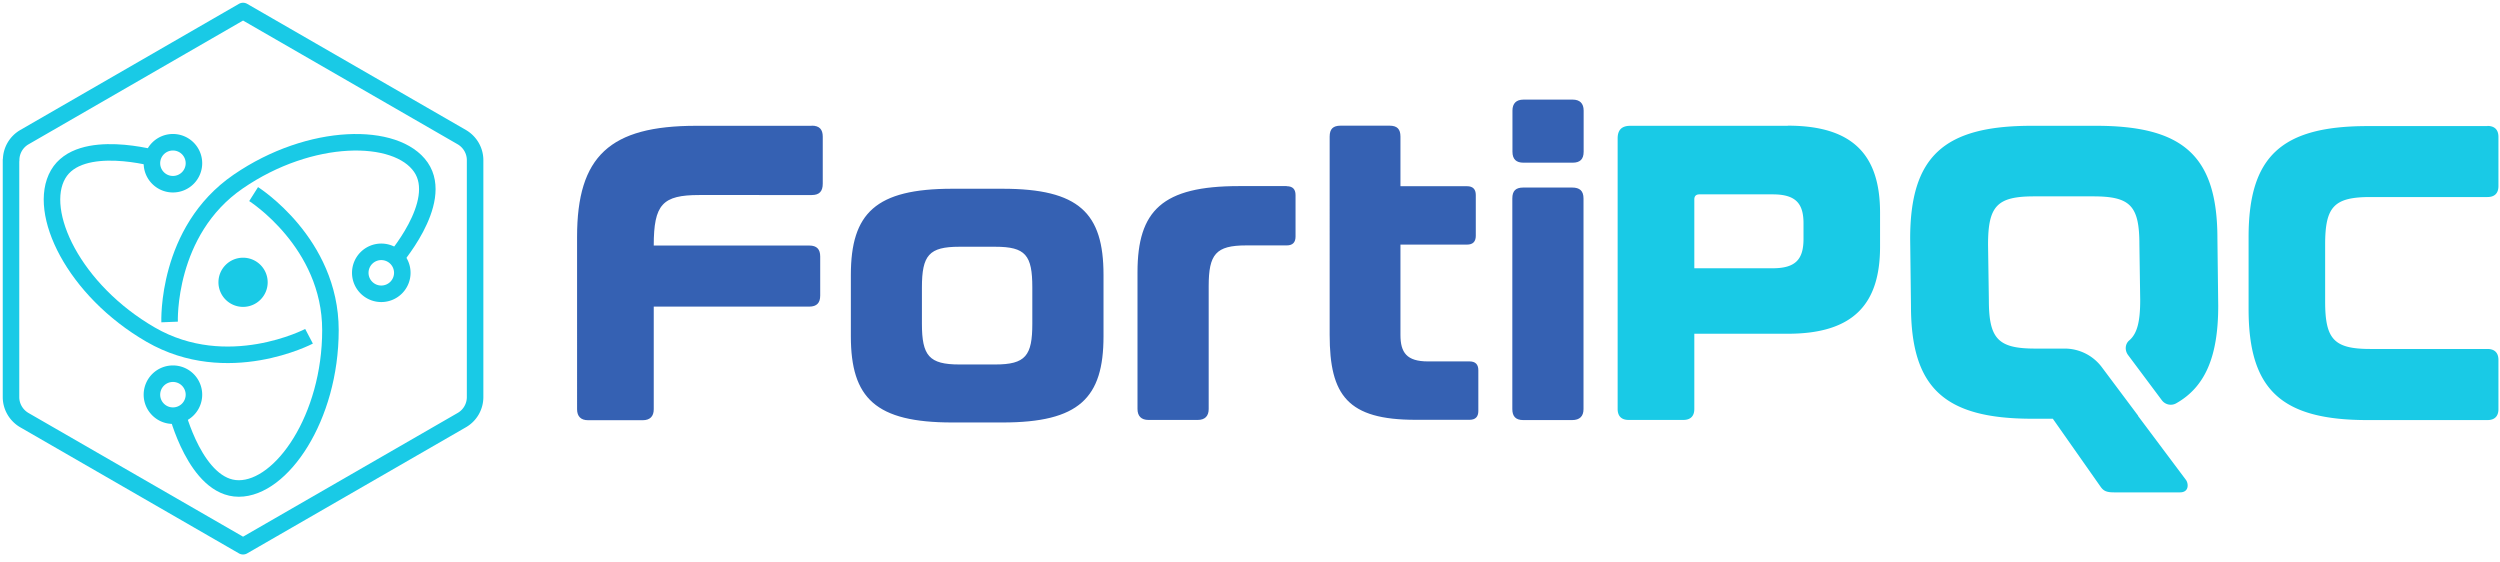
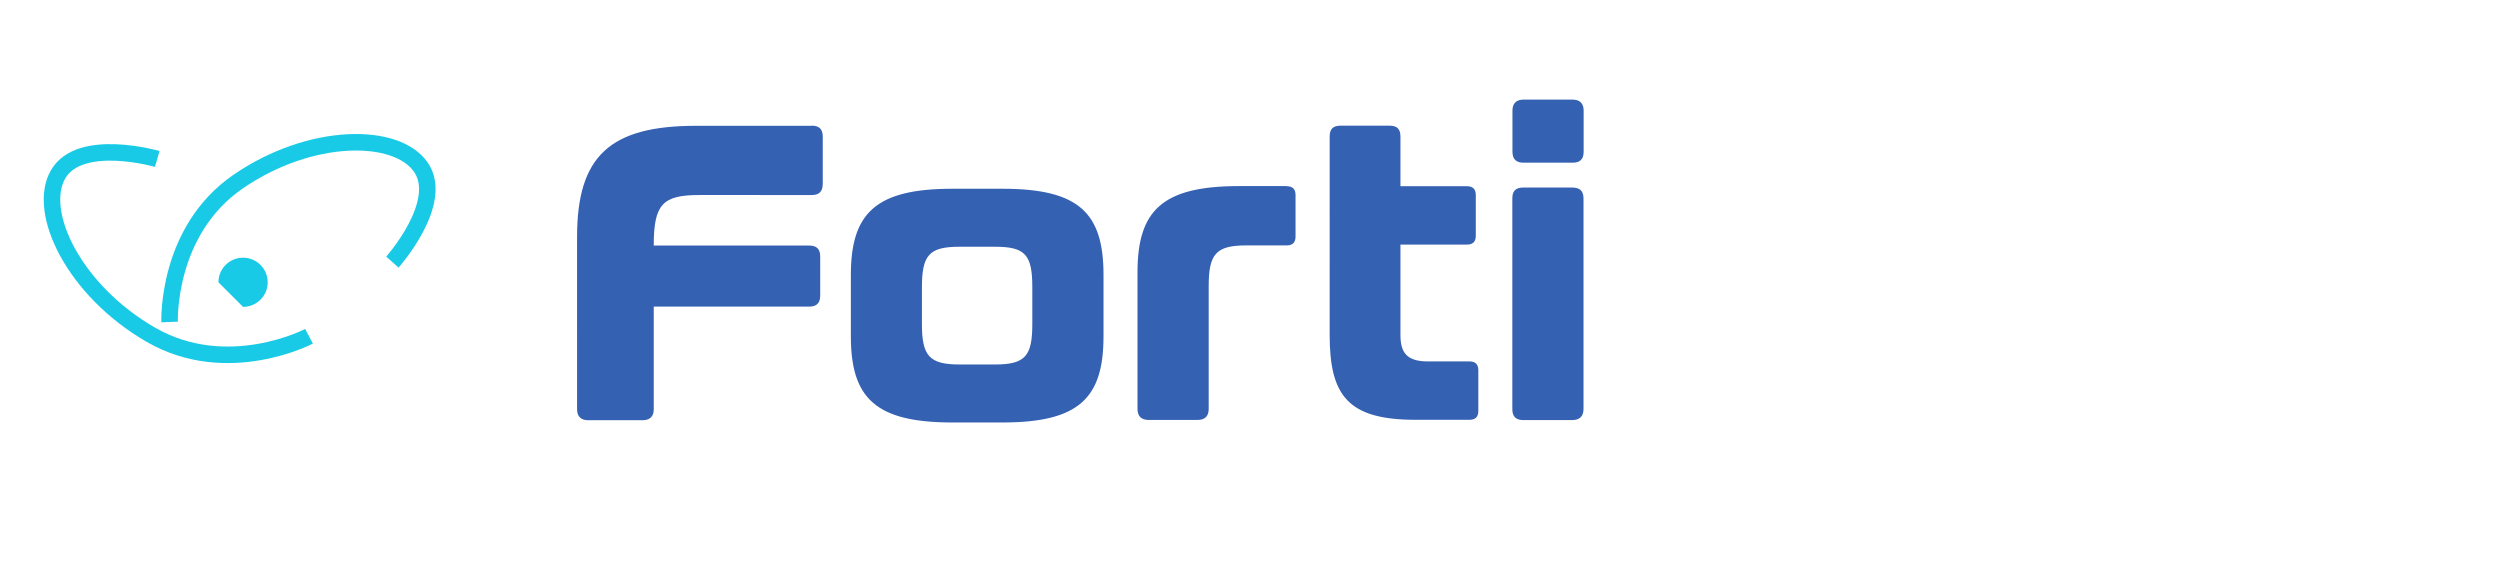
<svg xmlns="http://www.w3.org/2000/svg" fill="none" viewBox="0 0 227 51">
  <path fill="#3561B3" d="M73.71 11.411c.693 0 .996.34.996.995v4.271c0 .692-.303 1.032-.996 1.032H63.491c-3.33 0-4.131.837-4.131 4.586h14.12c.692 0 .995.34.995.995v3.556c0 .643-.303.995-.996.995H59.36v9.319c0 .643-.34.995-.996.995h-4.97c-.644 0-.996-.34-.996-.995V21.507c0-7.33 2.976-10.084 10.814-10.084h10.486l.012-.012ZM91.025 17.138c6.962 0 9.174 2.209 9.174 7.827v5.57c0 5.606-2.212 7.826-9.174 7.826h-4.557c-6.962 0-9.21-2.208-9.21-7.826v-5.57c0-5.618 2.26-7.827 9.21-7.827h4.557ZM83.71 29.394c0 2.9.644 3.7 3.402 3.7h3.257c2.758 0 3.365-.8 3.365-3.7v-3.288c0-2.937-.607-3.701-3.365-3.701h-3.257c-2.758 0-3.402.764-3.402 3.7v3.289ZM116.833 16.908c.535 0 .802.267.802.8v3.775c0 .533-.267.8-.802.8h-3.682c-2.758 0-3.402.801-3.402 3.701v11.151c0 .644-.34.995-.996.995h-4.472c-.644 0-.996-.34-.996-.995V24.723c0-5.618 2.26-7.826 9.21-7.826h4.326l.012.012ZM120.733 16.908v-4.502c0-.692.304-.995.997-.995h4.435c.692 0 .996.303.996.995v4.502h6.039c.535 0 .802.267.802.8v3.702c0 .534-.267.8-.802.8h-6.039v8.203c0 1.602.571 2.403 2.491 2.403h3.779c.534 0 .802.267.802.8v3.702c0 .533-.268.8-.802.8h-4.897c-6.16 0-7.801-2.208-7.801-7.717V16.884v.024ZM142.799 9.045c.644 0 .996.34.996.995v3.737c0 .692-.34.995-.996.995h-4.471c-.644 0-.997-.303-.997-.995V10.04c0-.643.34-.995.997-.995h4.471Zm-.049 7.984c.693 0 1.033.303 1.033.995v19.124c0 .643-.34.995-1.033.995h-4.435c-.692 0-.996-.34-.996-.995V18.024c0-.692.304-.995.996-.995h4.435Z" />
-   <path fill="#19CAE6" d="M162.337 11.411c6.003 0 8.372 2.755 8.372 7.9v3.094c0 5.157-2.369 7.899-8.372 7.899h-8.493v6.832c0 .643-.34.994-.996.994h-4.97c-.644 0-.996-.34-.996-.995V12.564c0-.765.376-1.14 1.142-1.14h14.301l.012-.013Zm-8.493 12.947h7.12c2.102 0 2.795-.837 2.795-2.67v-1.407c0-1.796-.693-2.633-2.795-2.633h-6.658c-.304 0-.462.158-.462.461v6.261-.012ZM225.861 11.435c.644 0 .997.34.997.995v4.466c0 .643-.34.995-.997.995h-10.619c-3.317 0-4.119.873-4.119 4.307v5.182c0 3.434.802 4.307 4.119 4.307h10.619c.644 0 .997.34.997.995v4.466c0 .643-.34.995-.997.995h-10.887c-7.825 0-10.802-2.743-10.802-10.072V21.52c0-7.317 2.977-10.071 10.802-10.071h10.887v-.013ZM194.148 37.754l-3.305-4.416a4.214 4.214 0 0 0-3.366-1.687h-2.685c-3.39 0-4.204-.898-4.204-4.43l-.073-4.998c0-3.531.814-4.393 4.204-4.393h5.334c3.39 0 4.204.85 4.204 4.393l.073 4.999c0 1.905-.243 3.045-.996 3.689-.389.327-.413.91-.109 1.322l3.074 4.114c.304.4.85.521 1.288.279 2.673-1.505 3.827-4.296 3.827-8.858l-.073-6.091c0-7.463-3.037-10.254-11.008-10.254h-5.881c-7.971 0-11.009 2.803-11.009 10.254l.073 6.09c0 7.463 3.038 10.254 11.009 10.254h1.871l4.313 6.14c.268.388.511.546 1.24.546h5.99c.851 0 .778-.813.547-1.128l-4.362-5.825h.024Z" />
-   <path stroke="#19CAE6" stroke-linejoin="round" stroke-width="1.5" d="M1 14.542v21.514c0 .861.462 1.65 1.203 2.087l19.866 11.454 19.867-11.454a2.41 2.41 0 0 0 1.203-2.087V14.542c0-.862-.462-1.65-1.203-2.087L22.069 1 2.215 12.455a2.41 2.41 0 0 0-1.203 2.087H1Z" />
-   <path fill="#19CAE6" d="M22.07 27.865c1.234 0 2.235-1 2.235-2.233A2.234 2.234 0 0 0 22.07 23.4c-1.234 0-2.235 1-2.235 2.232a2.234 2.234 0 0 0 2.235 2.233Z" />
-   <path stroke="#19CAE6" stroke-miterlimit="10" stroke-width="1.5" d="M16.043 37.354s1.737 7.001 5.637 7.001c3.9 0 8.324-6.43 8.324-14.379 0-7.947-6.975-12.352-6.975-12.352" />
+   <path fill="#19CAE6" d="M22.07 27.865c1.234 0 2.235-1 2.235-2.233A2.234 2.234 0 0 0 22.07 23.4c-1.234 0-2.235 1-2.235 2.232Z" />
  <path stroke="#19CAE6" stroke-miterlimit="10" stroke-width="1.5" d="M14.28 14.432s-7.022-2.026-9.003 1.396c-1.98 3.422 1.434 10.532 8.408 14.56 6.975 4.03 14.375.146 14.375.146" />
  <path stroke="#19CAE6" stroke-miterlimit="10" stroke-width="1.5" d="M35.63 23.8s4.8-5.4 2.588-8.615c-2.212-3.216-10.025-3.204-16.586 1.298-6.562 4.502-6.233 12.753-6.233 12.753" />
-   <path stroke="#19CAE6" stroke-miterlimit="10" stroke-width="1.5" d="M34.621 26.676a1.906 1.906 0 0 0 1.908-1.905 1.906 1.906 0 0 0-1.908-1.905 1.906 1.906 0 0 0-1.908 1.905c0 1.052.855 1.905 1.908 1.905ZM15.702 37.742a1.906 1.906 0 0 0 1.908-1.905 1.906 1.906 0 0 0-1.908-1.905 1.906 1.906 0 0 0-1.907 1.905c0 1.052.854 1.905 1.907 1.905ZM15.702 16.726a1.906 1.906 0 0 0 1.908-1.905 1.906 1.906 0 0 0-1.908-1.905 1.906 1.906 0 0 0-1.907 1.905c0 1.052.854 1.905 1.907 1.905Z" />
</svg>